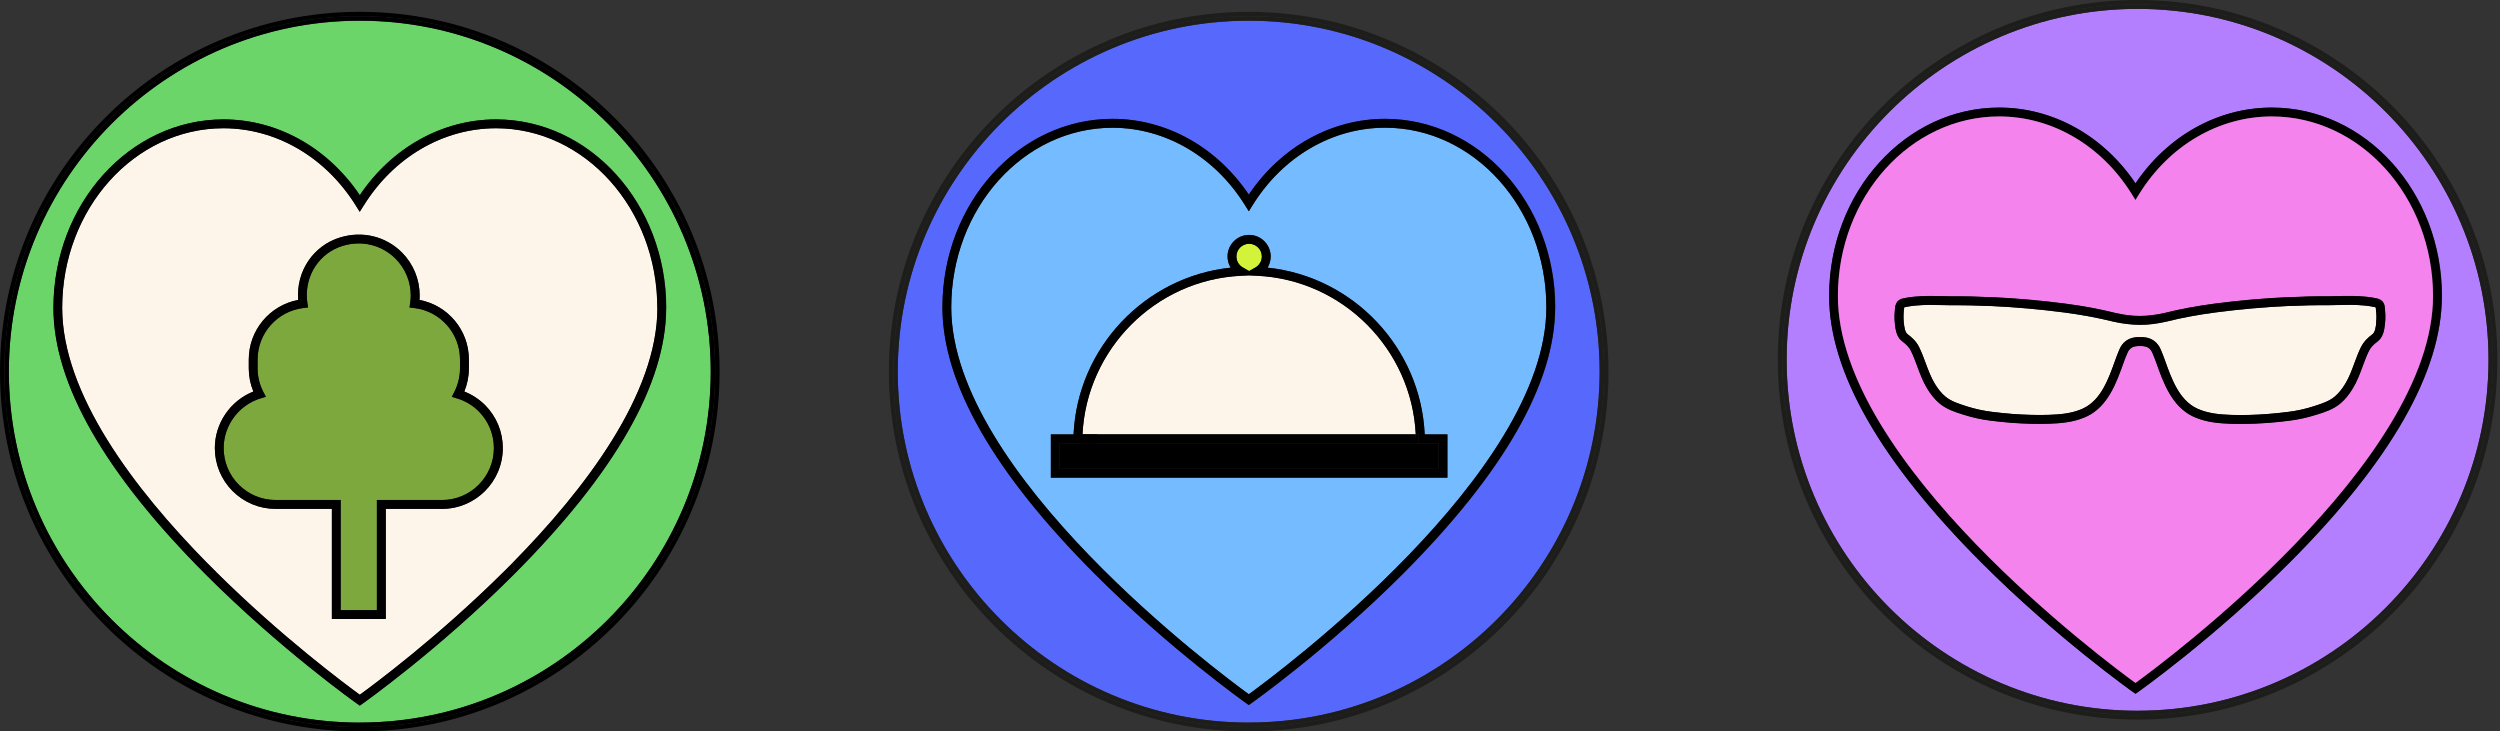
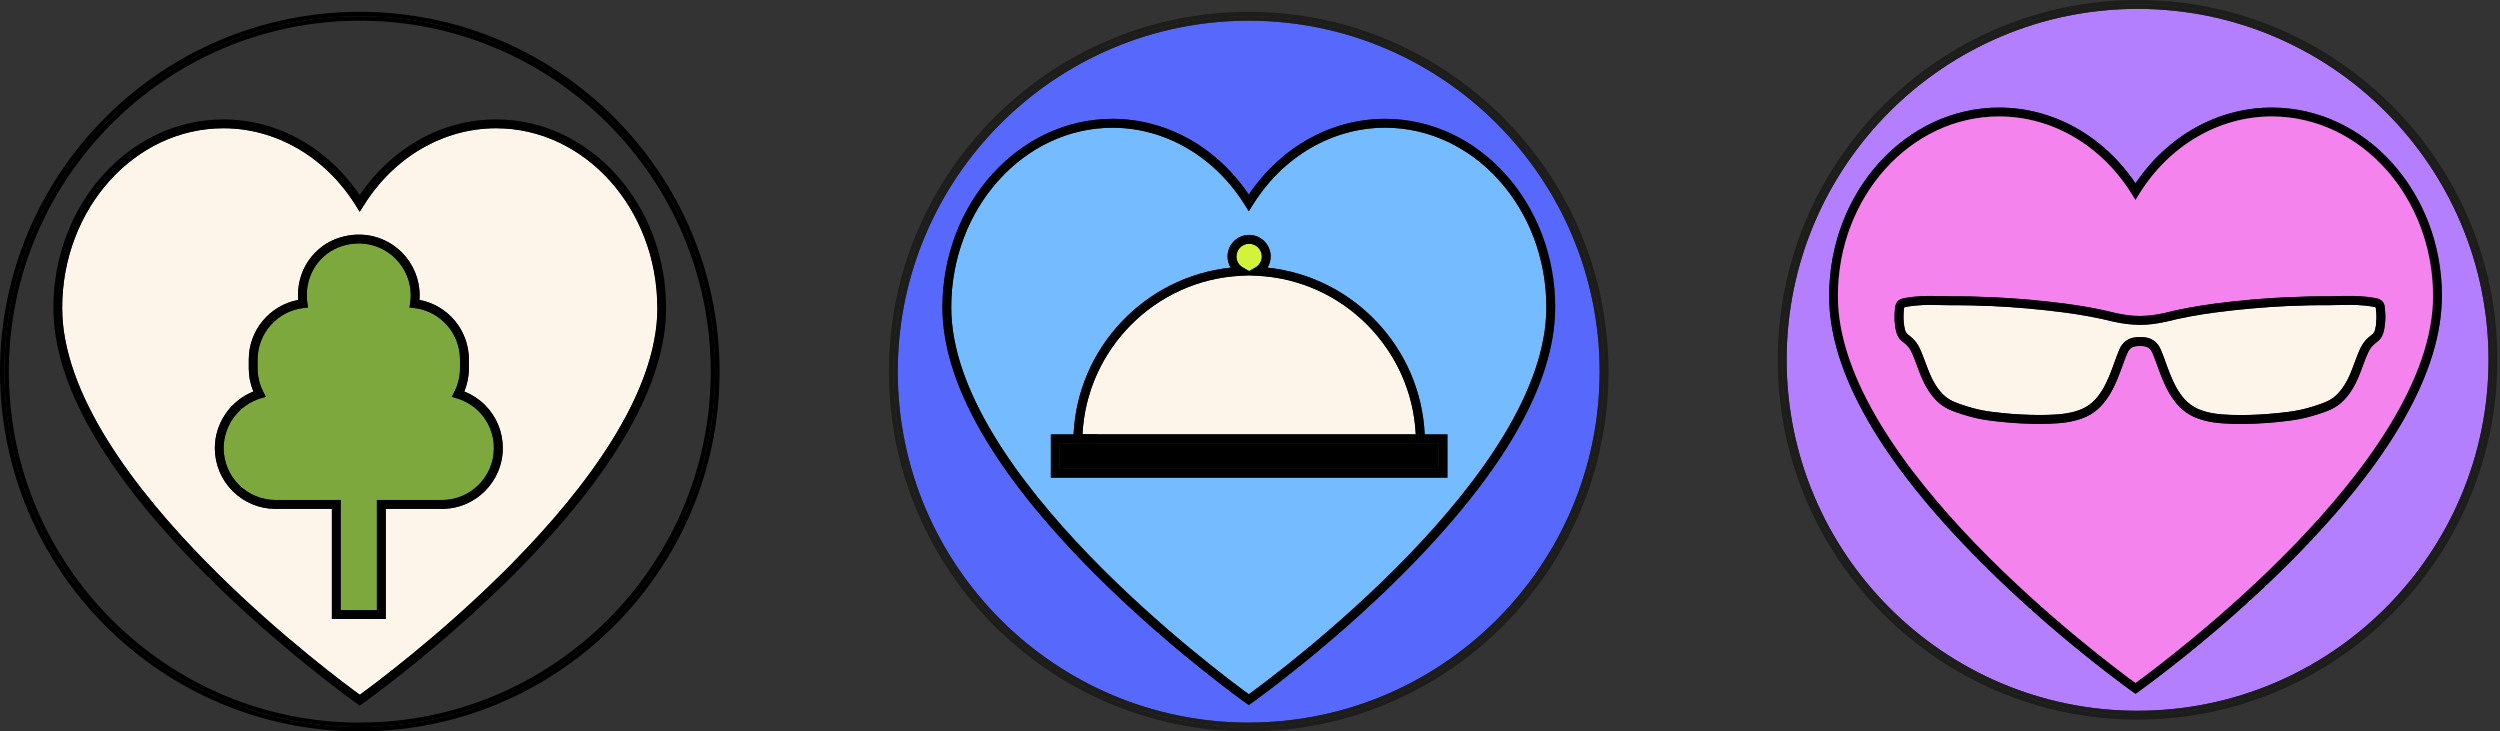
<svg xmlns="http://www.w3.org/2000/svg" width="270" height="79" viewBox="0 0 270 79" fill="none">
  <rect x="0" y="0" width="270" height="79" fill="#333333" stroke="none" />
  <path d="M39.267 22.216L38.859 22.873L38.45 22.216C35.195 16.975 29.845 13.847 24.138 13.847C14.537 13.847 6.723 22.548 6.723 33.247C6.723 42.536 14.479 52.782 22.401 60.825C22.721 61.151 23.04 61.47 23.359 61.783C30.432 68.805 37.403 73.97 38.865 75.029C40.327 73.97 47.292 68.805 54.372 61.783C54.691 61.47 55.01 61.151 55.329 60.825C63.252 52.782 71.008 42.536 71.008 33.247C71.008 22.548 63.194 13.847 53.593 13.847C47.879 13.847 42.53 16.975 39.28 22.216H39.267ZM47.739 54.959H41.661V66.852H35.839V54.959H29.762C28.013 54.959 26.366 54.276 25.121 53.037C23.882 51.792 23.199 50.139 23.199 48.39C23.199 45.702 24.885 43.27 27.362 42.287C27.036 41.495 26.864 40.646 26.864 39.797V38.833C26.864 35.667 29.124 32.973 32.201 32.392C31.964 29.302 33.828 26.531 36.733 25.644C39.146 24.91 41.63 25.516 43.398 27.259C44.643 28.51 45.319 30.164 45.319 31.907C45.319 32.066 45.319 32.226 45.3 32.392C48.377 32.979 50.637 35.667 50.637 38.833V39.797C50.637 40.64 50.465 41.489 50.139 42.287C50.975 42.612 51.735 43.11 52.373 43.742C53.612 44.993 54.295 46.641 54.295 48.39C54.295 52.009 51.352 54.959 47.732 54.959H47.739Z" fill="#FDF5E9" />
  <path d="M49.347 43.02L48.798 42.854L49.06 42.344C49.468 41.546 49.679 40.665 49.679 39.79V38.826C49.679 35.985 47.547 33.592 44.719 33.26L44.227 33.202L44.297 32.711C44.342 32.43 44.361 32.161 44.361 31.893C44.361 30.406 43.78 28.995 42.714 27.929C41.208 26.442 39.069 25.924 37.007 26.55C34.53 27.303 32.947 29.678 33.151 32.321C33.164 32.449 33.177 32.583 33.196 32.711L33.272 33.202L32.781 33.26C29.953 33.592 27.821 35.979 27.821 38.826V39.79C27.821 40.671 28.038 41.552 28.446 42.337L28.714 42.848L28.159 43.014C25.803 43.723 24.156 45.931 24.156 48.383C24.156 49.877 24.737 51.288 25.797 52.354C26.863 53.413 28.267 53.994 29.761 53.994H36.796V65.887H40.703V53.994H47.738C50.828 53.994 53.343 51.479 53.343 48.383C53.343 46.889 52.762 45.478 51.703 44.412C51.045 43.761 50.234 43.276 49.353 43.014L49.347 43.02Z" fill="#7DA83E" />
-   <path d="M38.859 2.234C17.958 2.234 0.958 19.235 0.958 40.135C0.958 61.036 17.958 78.036 38.859 78.036C59.76 78.036 76.76 61.036 76.76 40.135C76.76 19.235 59.76 2.234 38.859 2.234ZM71.953 33.254C71.953 41.418 66.418 51.103 55.508 62.038C47.42 70.146 39.223 75.955 39.14 76.012L38.865 76.204L38.591 76.012C38.508 75.955 30.311 70.146 22.223 62.038C11.313 51.103 5.778 41.412 5.778 33.254C5.778 22.024 14.019 12.895 24.151 12.895C29.953 12.895 35.405 15.941 38.872 21.086C42.332 15.941 47.777 12.895 53.593 12.895C63.724 12.895 71.966 22.031 71.966 33.254H71.953Z" fill="#6BD569" />
  <path d="M38.858 1.277C17.434 1.277 0 18.711 0 40.135C0 61.559 17.434 78.994 38.858 78.994C60.283 78.994 77.717 61.559 77.717 40.135C77.717 18.711 60.289 1.277 38.858 1.277ZM38.858 78.521C17.664 78.521 0.479 61.336 0.479 40.135C0.479 18.935 17.664 1.756 38.858 1.756C60.053 1.756 77.238 18.941 77.238 40.135C77.238 61.33 60.053 78.515 38.858 78.515V78.521Z" fill="black" />
  <path d="M38.858 1.756C17.664 1.756 0.479 18.941 0.479 40.136C0.479 61.33 17.664 78.515 38.858 78.515C60.053 78.515 77.238 61.33 77.238 40.136C77.238 18.941 60.059 1.756 38.858 1.756ZM38.858 78.043C17.957 78.043 0.957 61.036 0.957 40.136C0.957 19.235 17.957 2.235 38.858 2.235C59.759 2.235 76.759 19.235 76.759 40.136C76.759 61.036 59.759 78.036 38.858 78.036V78.043Z" fill="black" />
  <path d="M38.858 21.085C35.398 15.94 29.947 12.895 24.137 12.895C14.006 12.895 5.765 22.03 5.765 33.253C5.765 41.418 11.299 51.102 22.209 62.038C30.298 70.145 38.495 75.955 38.578 76.012L38.852 76.204L39.127 76.012C39.21 75.955 47.406 70.145 55.495 62.038C66.405 51.102 71.94 41.412 71.94 33.253C71.94 22.024 63.698 12.895 53.567 12.895C47.758 12.895 42.306 15.94 38.846 21.085H38.858ZM70.995 33.253C70.995 42.542 63.238 52.788 55.316 60.831H55.456V61.789H54.358C47.285 68.811 40.314 73.976 38.852 75.035C37.39 73.976 30.425 68.811 23.346 61.789H22.235V60.831H22.388C14.466 52.788 6.709 42.542 6.709 33.253C6.709 22.554 14.523 13.853 24.125 13.853C29.832 13.853 35.181 16.981 38.437 22.222L38.846 22.879L39.254 22.222C42.504 16.981 47.853 13.853 53.567 13.853C63.168 13.853 70.982 22.554 70.982 33.253H70.995Z" fill="black" />
  <path d="M55.463 61.79V60.832H55.323C55.004 61.158 54.684 61.477 54.365 61.79H55.463Z" fill="black" />
  <path d="M22.248 60.832V61.79H23.359C23.04 61.477 22.721 61.158 22.401 60.832H22.248Z" fill="black" />
  <path d="M52.379 43.742C51.741 43.11 50.975 42.612 50.145 42.286C50.471 41.495 50.643 40.639 50.643 39.797V38.833C50.643 35.666 48.383 32.972 45.306 32.392C45.319 32.232 45.325 32.066 45.325 31.906C45.325 30.163 44.642 28.517 43.404 27.259C41.642 25.516 39.152 24.91 36.739 25.644C33.834 26.525 31.97 29.302 32.206 32.392C29.129 32.979 26.869 35.666 26.869 38.833V39.797C26.869 40.646 27.042 41.501 27.367 42.286C24.89 43.27 23.205 45.702 23.205 48.389C23.205 50.145 23.888 51.792 25.127 53.037C26.372 54.275 28.018 54.958 29.768 54.958H35.845V66.851H41.667V54.958H47.745C51.364 54.958 54.307 52.009 54.307 48.389C54.307 46.64 53.624 44.993 52.386 43.742H52.379ZM47.738 54.001H40.703V65.894H36.796V54.001H29.761C28.267 54.001 26.863 53.42 25.797 52.36C24.737 51.294 24.156 49.883 24.156 48.389C24.156 45.938 25.803 43.729 28.159 43.021L28.714 42.855L28.446 42.344C28.038 41.559 27.821 40.678 27.821 39.797V38.833C27.821 35.992 29.953 33.598 32.781 33.266L33.272 33.209L33.196 32.717C33.177 32.589 33.164 32.455 33.151 32.328C32.947 29.685 34.53 27.31 37.007 26.557C39.069 25.925 41.208 26.442 42.714 27.936C43.774 29.008 44.361 30.413 44.361 31.9C44.361 32.168 44.342 32.436 44.297 32.717L44.227 33.209L44.719 33.266C47.547 33.598 49.679 35.986 49.679 38.833V39.797C49.679 40.671 49.462 41.552 49.06 42.35L48.798 42.861L49.347 43.027C50.228 43.289 51.045 43.774 51.696 44.425C52.756 45.491 53.337 46.902 53.337 48.396C53.337 51.492 50.822 54.007 47.732 54.007L47.738 54.001Z" fill="black" />
  <g clip-path="url(#clip0_123_1653)">
    <path d="M134.227 28.887L134.91 29.276L135.593 28.887C136.02 28.645 136.282 28.185 136.282 27.7C136.282 26.946 135.669 26.327 134.91 26.327C134.15 26.327 133.537 26.94 133.537 27.7C133.537 28.185 133.799 28.645 134.227 28.887Z" fill="#D2F339" />
    <path d="M135.803 29.78L134.909 29.736L134.015 29.78C124.778 30.234 117.36 37.716 116.913 46.908H152.905C152.465 37.709 145.047 30.227 135.803 29.78Z" fill="#FDF5E9" />
    <path d="M135.28 22.158L134.872 22.816L134.463 22.165C131.207 16.924 125.858 13.795 120.15 13.795C110.549 13.795 102.735 22.497 102.735 33.196C102.735 51.154 131.712 72.686 134.872 74.978C138.032 72.686 167.008 51.154 167.008 33.196C167.008 22.497 159.194 13.795 149.593 13.795C143.879 13.795 138.53 16.924 135.28 22.165V22.158ZM156.321 46.915V51.588H113.492V46.915H115.944C116.371 37.556 123.662 29.876 132.912 28.906C132.695 28.549 132.573 28.134 132.573 27.699C132.573 26.416 133.62 25.369 134.904 25.369C136.187 25.369 137.234 26.416 137.234 27.699C137.234 28.127 137.112 28.549 136.895 28.906C146.152 29.876 153.442 37.556 153.864 46.915H156.315H156.321Z" fill="#74BBFF" />
    <path d="M134.859 2.234C113.958 2.234 96.958 19.235 96.958 40.135C96.958 61.036 113.958 78.036 134.859 78.036C155.76 78.036 172.76 61.036 172.76 40.135C172.76 19.235 155.76 2.234 134.859 2.234ZM167.965 33.196C167.965 41.361 162.431 51.045 151.521 61.981C143.432 70.088 135.236 75.897 135.153 75.955L134.878 76.147L134.604 75.955C134.521 75.897 126.324 70.088 118.235 61.981C107.325 51.045 101.791 41.355 101.791 33.196C101.791 21.967 110.032 12.838 120.163 12.838C125.966 12.838 131.418 15.883 134.884 21.028C138.344 15.883 143.796 12.838 149.606 12.838C159.737 12.838 167.978 21.973 167.978 33.196H167.965Z" fill="#5669FC" />
    <path d="M116.875 47.873H114.449V50.63H155.363V47.873H152.931V47.866H116.875V47.873Z" fill="black" />
    <path d="M134.858 1.277C113.434 1.277 96 18.711 96 40.135C96 61.559 113.434 78.994 134.858 78.994C156.283 78.994 173.717 61.559 173.717 40.135C173.717 18.711 156.289 1.277 134.858 1.277ZM134.858 78.521C113.664 78.521 96.479 61.336 96.479 40.135C96.479 18.935 113.664 1.756 134.858 1.756C156.053 1.756 173.238 18.941 173.238 40.135C173.238 61.33 156.053 78.515 134.858 78.515V78.521Z" fill="#1D1D1B" />
    <path d="M134.858 1.756C113.664 1.756 96.478 18.941 96.478 40.136C96.478 61.33 113.664 78.515 134.858 78.515C156.053 78.515 173.238 61.33 173.238 40.136C173.238 18.941 156.059 1.756 134.858 1.756ZM134.858 78.043C113.957 78.043 96.957 61.036 96.957 40.136C96.957 19.235 113.957 2.235 134.858 2.235C155.759 2.235 172.759 19.235 172.759 40.136C172.759 61.036 155.759 78.036 134.858 78.036V78.043Z" fill="#1D1D1B" />
    <path d="M134.871 21.022C131.411 15.877 125.959 12.832 120.15 12.832C110.019 12.832 101.777 21.967 101.777 33.19C101.777 41.355 107.312 51.039 118.222 61.974C126.31 70.082 134.507 75.891 134.59 75.949L134.865 76.14L135.139 75.949C135.222 75.891 143.419 70.082 151.507 61.974C162.417 51.039 167.952 41.348 167.952 33.19C167.952 21.96 159.711 12.832 149.58 12.832C143.77 12.832 138.318 15.877 134.858 21.022H134.871ZM167.007 33.196C167.007 51.154 138.031 72.686 134.871 74.978C131.711 72.686 102.735 51.154 102.735 33.196C102.735 22.497 110.549 13.796 120.15 13.796C125.857 13.796 131.207 16.924 134.463 22.165L134.871 22.816L135.28 22.158C138.529 16.917 143.879 13.789 149.592 13.789C159.194 13.789 167.007 22.49 167.007 33.19V33.196Z" fill="black" />
    <path d="M136.895 28.906C137.112 28.549 137.234 28.134 137.234 27.7C137.234 26.417 136.187 25.37 134.904 25.37C133.62 25.37 132.573 26.417 132.573 27.7C132.573 28.127 132.695 28.549 132.912 28.906C123.655 29.877 116.371 37.556 115.944 46.915H113.492V51.588H156.321V46.915H153.87C153.442 37.556 146.158 29.877 136.902 28.906H136.895ZM134.904 26.327C135.657 26.327 136.276 26.94 136.276 27.7C136.276 28.185 136.014 28.645 135.587 28.887L134.904 29.276L134.221 28.887C133.793 28.645 133.531 28.191 133.531 27.7C133.531 26.946 134.144 26.327 134.904 26.327ZM152.932 47.873H155.357V50.63H114.45V47.873H116.876H118.369L118.51 46.915H116.908C117.354 37.716 124.766 30.234 134.01 29.787L134.904 29.743L135.797 29.787C145.035 30.241 152.453 37.722 152.9 46.915H153.232V47.873H152.932Z" fill="black" />
    <path d="M152.899 46.909H116.907C116.901 47.075 116.888 47.234 116.888 47.4L116.875 47.866H152.931L152.918 47.4C152.918 47.234 152.905 47.075 152.899 46.909Z" fill="black" />
    <path d="M153.231 46.909H152.899C152.906 47.075 152.919 47.234 152.919 47.4L152.931 47.866H153.231V46.909Z" fill="black" />
  </g>
  <path d="M230.859 0.958C209.958 0.958 192.958 17.958 192.958 38.858C192.958 59.759 209.958 76.759 230.859 76.759C251.76 76.759 268.76 59.759 268.76 38.858C268.76 17.958 251.76 0.958 230.859 0.958ZM263.729 31.977C263.729 40.142 258.194 49.826 247.284 60.761C239.196 68.869 230.999 74.678 230.916 74.736L230.642 74.927L230.367 74.736C230.284 74.678 222.087 68.869 213.999 60.761C203.089 49.826 197.554 40.135 197.554 31.977C197.554 20.747 205.796 11.618 215.927 11.618C221.73 11.618 227.182 14.664 230.648 19.809C234.108 14.664 239.56 11.618 245.369 11.618C255.5 11.618 263.742 20.754 263.742 31.977H263.729Z" fill="#B37FFF" />
  <path d="M230.858 0C209.434 0 192 17.434 192 38.858C192 60.283 209.434 77.717 230.858 77.717C252.283 77.717 269.717 60.283 269.717 38.858C269.717 17.434 252.289 0 230.858 0ZM230.858 77.245C209.664 77.245 192.479 60.059 192.479 38.858C192.479 17.658 209.664 0.479 230.858 0.479C252.053 0.479 269.238 17.664 269.238 38.858C269.238 60.053 252.053 77.238 230.858 77.238V77.245Z" fill="#1D1D1B" />
  <path d="M230.858 0.479C209.664 0.479 192.479 17.664 192.479 38.859C192.479 60.053 209.664 77.238 230.858 77.238C252.053 77.238 269.238 60.053 269.238 38.859C269.238 17.664 252.059 0.479 230.858 0.479ZM230.858 76.766C209.957 76.766 192.957 59.759 192.957 38.859C192.957 17.958 209.957 0.958 230.858 0.958C251.759 0.958 268.759 17.958 268.759 38.859C268.759 59.759 251.759 76.76 230.858 76.76V76.766Z" fill="#1D1D1B" />
  <path d="M230.635 19.809C227.175 14.663 221.723 11.618 215.914 11.618C205.783 11.618 197.541 20.753 197.541 31.976C197.541 40.141 203.076 49.825 213.986 60.761C222.074 68.868 230.271 74.678 230.354 74.735L230.628 74.927L230.903 74.735C230.986 74.678 239.183 68.868 247.271 60.761C258.188 49.825 263.716 40.135 263.716 31.976C263.716 20.747 255.474 11.618 245.343 11.618C239.534 11.618 234.082 14.663 230.622 19.809H230.635ZM262.771 31.976C262.771 49.934 233.795 71.467 230.635 73.758C227.475 71.467 198.499 49.934 198.499 31.976C198.499 21.277 206.312 12.576 215.914 12.576C221.621 12.576 226.971 15.704 230.226 20.945L230.635 21.602L231.043 20.945C234.293 15.704 239.642 12.576 245.356 12.576C254.957 12.576 262.771 21.277 262.771 31.976Z" fill="black" />
  <path d="M256.624 33.483C256.617 33.4 256.611 33.317 256.592 33.234C256.592 33.202 256.566 33.189 256.496 33.17C256.177 33.1 255.813 33.042 255.379 32.998C254.402 32.902 253.387 32.921 252.41 32.947C252.136 32.947 251.855 32.959 251.58 32.959H250.706C250.265 32.966 249.825 32.972 249.391 32.978C249.084 32.985 248.771 32.998 248.465 33.01C248.024 33.029 247.584 33.049 247.144 33.049C244.539 33.17 241.89 33.406 239.291 33.745C237.383 33.993 235.646 34.319 233.993 34.734C232.952 34.97 232.027 35.085 231.146 35.085C230.233 35.072 229.294 34.977 228.26 34.74C226.594 34.325 224.864 34 222.955 33.751C220.357 33.413 217.714 33.176 215.084 33.055H215.071C214.656 33.055 214.222 33.036 213.788 33.017C213.475 33.004 213.169 32.991 212.862 32.985C212.422 32.978 211.981 32.972 211.547 32.972H210.673C210.398 32.959 210.117 32.959 209.843 32.953C208.86 32.934 207.851 32.908 206.874 33.004C206.434 33.049 206.076 33.1 205.751 33.176C205.68 33.189 205.661 33.208 205.661 33.208C205.642 33.317 205.636 33.4 205.629 33.476L205.617 33.604C205.604 33.745 205.591 33.885 205.591 34.032C205.585 34.325 205.591 34.606 205.623 34.874C205.668 35.277 205.732 35.883 206.038 36.107C206.408 36.381 206.944 36.822 207.27 37.486C207.551 38.06 207.774 38.654 207.985 39.228C208.279 40.014 208.547 40.754 208.968 41.443C209.313 42.018 209.683 42.471 210.098 42.822C210.717 43.346 211.547 43.608 212.352 43.863L212.422 43.889C213.29 44.163 214.184 44.361 215.09 44.476C215.914 44.578 216.661 44.654 217.382 44.712C218.735 44.814 220.05 44.846 221.295 44.808C222.444 44.769 223.664 44.674 224.781 44.208C224.87 44.169 224.96 44.131 225.049 44.086C226.939 43.161 227.743 40.907 228.452 38.922C228.605 38.488 228.758 38.111 228.911 37.741C229.224 36.994 229.824 36.534 230.603 36.438C230.699 36.426 230.788 36.419 230.871 36.413C230.897 36.413 230.948 36.413 230.986 36.413H231.139H231.312C231.312 36.413 231.382 36.413 231.42 36.419C231.497 36.419 231.586 36.432 231.669 36.438C232.448 36.534 233.048 36.994 233.361 37.741C233.52 38.111 233.667 38.488 233.801 38.864C234.529 40.907 235.327 43.161 237.229 44.093C237.312 44.131 237.395 44.169 237.485 44.208C238.608 44.674 239.828 44.776 240.977 44.814C242.222 44.852 243.537 44.821 244.884 44.718C245.643 44.661 246.416 44.584 247.175 44.482C248.069 44.367 248.963 44.169 249.844 43.895L249.914 43.869C250.718 43.614 251.548 43.352 252.168 42.829C252.576 42.478 252.946 42.031 253.298 41.45C253.712 40.76 253.987 40.02 254.281 39.235C254.491 38.66 254.715 38.06 254.996 37.486C255.245 36.981 255.634 36.541 256.228 36.107C256.528 35.883 256.598 35.277 256.643 34.874C256.675 34.6 256.687 34.313 256.675 34.038C256.675 33.891 256.662 33.745 256.649 33.604V33.496L256.624 33.483Z" fill="#FDF5E9" />
  <path d="M245.35 12.576C239.642 12.576 234.286 15.704 231.037 20.945L230.628 21.603L230.22 20.945C226.964 15.704 221.614 12.576 215.907 12.576C206.306 12.576 198.492 21.277 198.492 31.977C198.492 49.934 227.468 71.467 230.628 73.759C233.788 71.467 262.765 49.934 262.765 31.977C262.765 21.277 254.951 12.576 245.35 12.576ZM256.783 36.867C256.317 37.211 256.023 37.531 255.845 37.901C255.583 38.431 255.385 38.98 255.168 39.554C254.874 40.346 254.574 41.169 254.108 41.935C253.706 42.606 253.266 43.129 252.78 43.551C252.014 44.202 251.089 44.495 250.195 44.776L250.125 44.795C249.193 45.089 248.235 45.3 247.29 45.421C246.511 45.523 245.726 45.6 244.947 45.664C243.952 45.74 242.968 45.779 242.017 45.779C241.653 45.779 241.289 45.779 240.932 45.759C239.687 45.721 238.366 45.606 237.108 45.083C237.006 45.044 236.904 44.993 236.795 44.942C234.542 43.838 233.635 41.284 232.907 39.235C232.761 38.82 232.62 38.463 232.467 38.111C232.282 37.677 231.982 37.441 231.541 37.384C231.477 37.377 231.407 37.371 231.337 37.365H230.897C230.826 37.365 230.756 37.377 230.686 37.384C230.252 37.435 229.945 37.677 229.767 38.105C229.62 38.456 229.473 38.814 229.345 39.171C228.592 41.284 227.685 43.838 225.438 44.936C225.33 44.987 225.228 45.032 225.126 45.076C223.868 45.6 222.547 45.708 221.302 45.753C220.025 45.791 218.678 45.753 217.286 45.657C216.552 45.6 215.786 45.523 214.943 45.415C213.979 45.293 213.028 45.083 212.109 44.789L212.039 44.77C211.145 44.489 210.219 44.195 209.453 43.544C208.955 43.123 208.521 42.593 208.125 41.929C207.659 41.163 207.359 40.34 207.066 39.548C206.855 38.967 206.651 38.424 206.389 37.895C206.21 37.531 205.917 37.211 205.451 36.86C204.812 36.388 204.716 35.532 204.653 34.964C204.621 34.658 204.608 34.326 204.614 33.988C204.614 33.828 204.633 33.662 204.646 33.502L204.659 33.388C204.665 33.266 204.678 33.139 204.704 33.024C204.748 32.832 204.825 32.679 204.933 32.551C205.074 32.392 205.265 32.289 205.521 32.226C205.885 32.143 206.28 32.079 206.766 32.034C207.8 31.932 208.84 31.957 209.849 31.977C210.124 31.977 210.398 31.989 210.673 31.989H211.541C211.988 31.996 212.428 32.002 212.875 32.009C213.194 32.015 213.507 32.028 213.826 32.047C214.254 32.066 214.675 32.085 215.103 32.085C217.778 32.206 220.453 32.443 223.076 32.787C225.023 33.043 226.792 33.375 228.483 33.796C229.441 34.013 230.29 34.128 231.146 34.115C231.95 34.115 232.812 34.007 233.769 33.796C235.448 33.375 237.217 33.049 239.164 32.787C241.787 32.443 244.462 32.206 247.118 32.085C247.565 32.085 247.992 32.066 248.42 32.047C248.739 32.034 249.052 32.021 249.371 32.009C249.818 32.002 250.259 31.996 250.706 31.996H251.574C251.848 31.989 252.123 31.983 252.397 31.977C253.406 31.951 254.447 31.932 255.481 32.034C255.96 32.079 256.355 32.143 256.719 32.226C256.968 32.283 257.166 32.392 257.307 32.545C257.421 32.672 257.498 32.832 257.536 33.017C257.562 33.139 257.575 33.266 257.581 33.394V33.496C257.607 33.656 257.613 33.822 257.619 33.981C257.632 34.3 257.619 34.632 257.581 34.958C257.517 35.526 257.421 36.382 256.783 36.854V36.867Z" fill="#F483ED" />
  <path d="M257.588 33.509V33.407C257.569 33.279 257.556 33.151 257.53 33.03C257.492 32.845 257.409 32.685 257.301 32.558C257.16 32.404 256.962 32.296 256.713 32.239C256.349 32.156 255.954 32.092 255.475 32.047C254.441 31.945 253.4 31.964 252.391 31.989C252.117 31.989 251.842 32.002 251.568 32.002H250.7C250.253 32.009 249.812 32.015 249.365 32.021C249.046 32.028 248.733 32.041 248.414 32.06C247.987 32.079 247.565 32.098 247.112 32.098C244.456 32.219 241.781 32.456 239.158 32.8C237.211 33.056 235.442 33.388 233.763 33.809C232.806 34.026 231.944 34.128 231.14 34.128C230.284 34.141 229.429 34.026 228.477 33.809C226.792 33.388 225.024 33.056 223.07 32.8C220.447 32.456 217.772 32.219 215.097 32.098C214.669 32.098 214.248 32.079 213.82 32.06C213.501 32.047 213.188 32.034 212.869 32.021C212.422 32.015 211.982 32.009 211.535 32.009H210.667C210.392 32.002 210.118 31.996 209.843 31.989C208.834 31.97 207.794 31.945 206.76 32.047C206.281 32.092 205.885 32.156 205.515 32.239C205.259 32.296 205.068 32.404 204.927 32.564C204.819 32.692 204.742 32.845 204.698 33.036C204.672 33.158 204.659 33.279 204.653 33.4L204.64 33.515C204.627 33.675 204.615 33.841 204.608 34C204.596 34.339 204.608 34.671 204.647 34.977C204.71 35.545 204.806 36.401 205.445 36.873C205.917 37.218 206.204 37.537 206.383 37.907C206.645 38.437 206.843 38.98 207.06 39.561C207.353 40.352 207.653 41.176 208.119 41.942C208.515 42.606 208.956 43.136 209.447 43.557C210.213 44.208 211.139 44.502 212.033 44.783L212.103 44.802C213.022 45.096 213.98 45.306 214.937 45.428C215.774 45.536 216.54 45.613 217.28 45.67C218.666 45.772 220.019 45.81 221.296 45.766C222.541 45.727 223.862 45.613 225.12 45.089C225.222 45.044 225.324 45 225.432 44.949C227.68 43.844 228.586 41.291 229.339 39.184C229.467 38.82 229.607 38.469 229.761 38.118C229.939 37.684 230.246 37.448 230.68 37.397C230.75 37.39 230.82 37.384 230.891 37.377H231.331C231.401 37.377 231.472 37.39 231.535 37.397C231.976 37.448 232.276 37.69 232.461 38.124C232.608 38.475 232.755 38.833 232.901 39.248C233.629 41.297 234.542 43.851 236.789 44.955C236.891 45.006 237 45.057 237.102 45.096C238.36 45.619 239.681 45.727 240.926 45.772C241.283 45.785 241.647 45.791 242.011 45.791C242.962 45.791 243.939 45.753 244.941 45.676C245.714 45.619 246.505 45.536 247.284 45.434C248.235 45.313 249.187 45.102 250.119 44.808L250.189 44.789C251.083 44.508 252.008 44.215 252.774 43.563C253.266 43.148 253.7 42.619 254.102 41.948C254.568 41.182 254.868 40.365 255.162 39.567C255.379 38.986 255.577 38.444 255.839 37.914C256.017 37.544 256.311 37.224 256.777 36.88C257.415 36.407 257.511 35.552 257.575 34.983C257.613 34.658 257.626 34.332 257.613 34.007C257.613 33.847 257.594 33.681 257.581 33.522L257.588 33.509ZM256.63 34.869C256.586 35.271 256.522 35.877 256.215 36.101C255.628 36.535 255.232 36.975 254.983 37.48C254.702 38.054 254.479 38.648 254.268 39.229C253.975 40.014 253.706 40.755 253.285 41.444C252.934 42.025 252.564 42.472 252.155 42.823C251.536 43.346 250.706 43.608 249.902 43.864L249.831 43.889C248.95 44.17 248.057 44.368 247.163 44.476C246.397 44.572 245.631 44.655 244.871 44.712C243.518 44.815 242.203 44.847 240.964 44.808C239.815 44.77 238.596 44.674 237.472 44.202C237.383 44.17 237.3 44.125 237.217 44.087C235.321 43.155 234.517 40.908 233.789 38.858C233.655 38.482 233.508 38.105 233.348 37.735C233.029 36.995 232.429 36.528 231.657 36.433C231.574 36.42 231.478 36.413 231.408 36.413C231.369 36.413 231.325 36.407 231.299 36.407H231.12H230.967C230.922 36.407 230.878 36.407 230.852 36.407C230.763 36.407 230.674 36.42 230.584 36.433C229.805 36.528 229.205 36.995 228.892 37.735C228.739 38.105 228.586 38.475 228.433 38.916C227.724 40.901 226.926 43.155 225.03 44.081C224.941 44.125 224.858 44.163 224.762 44.202C223.645 44.668 222.426 44.764 221.277 44.802C220.038 44.84 218.717 44.802 217.363 44.706C216.642 44.655 215.895 44.572 215.071 44.47C214.165 44.355 213.271 44.157 212.403 43.883L212.333 43.857C211.528 43.602 210.698 43.34 210.079 42.816C209.664 42.465 209.294 42.012 208.949 41.438C208.534 40.748 208.26 40.008 207.966 39.222C207.756 38.648 207.532 38.054 207.251 37.48C206.926 36.816 206.396 36.375 206.019 36.101C205.719 35.877 205.649 35.271 205.604 34.869C205.572 34.607 205.566 34.32 205.572 34.026C205.572 33.879 205.585 33.739 205.598 33.598L205.611 33.471C205.611 33.394 205.623 33.311 205.642 33.202C205.642 33.202 205.662 33.183 205.732 33.17C206.057 33.094 206.415 33.043 206.855 32.998C207.832 32.902 208.847 32.922 209.824 32.947C210.098 32.947 210.379 32.96 210.654 32.96H211.528C211.969 32.966 212.409 32.973 212.843 32.979C213.15 32.985 213.463 32.998 213.769 33.011C214.203 33.03 214.637 33.049 215.052 33.049H215.065C217.695 33.17 220.338 33.407 222.936 33.745C224.851 34 226.581 34.32 228.241 34.735C229.282 34.971 230.214 35.066 231.127 35.079C232.008 35.079 232.933 34.964 233.974 34.728C235.627 34.313 237.364 33.994 239.273 33.739C241.871 33.4 244.514 33.164 247.125 33.043C247.565 33.043 248.006 33.024 248.446 33.005C248.753 32.992 249.065 32.979 249.372 32.973C249.812 32.966 250.253 32.96 250.687 32.96H251.561C251.836 32.947 252.117 32.947 252.391 32.941C253.368 32.922 254.383 32.896 255.36 32.992C255.794 33.036 256.164 33.087 256.477 33.164C256.547 33.183 256.573 33.196 256.573 33.228C256.592 33.311 256.598 33.394 256.605 33.477V33.586C256.624 33.732 256.637 33.873 256.643 34.02C256.656 34.3 256.643 34.581 256.611 34.856L256.63 34.869Z" fill="black" />
  <defs>
    <clipPath id="clip0_123_1653">
      <rect width="77.723" height="77.723" fill="white" transform="translate(96 1.277)" />
    </clipPath>
  </defs>
</svg>